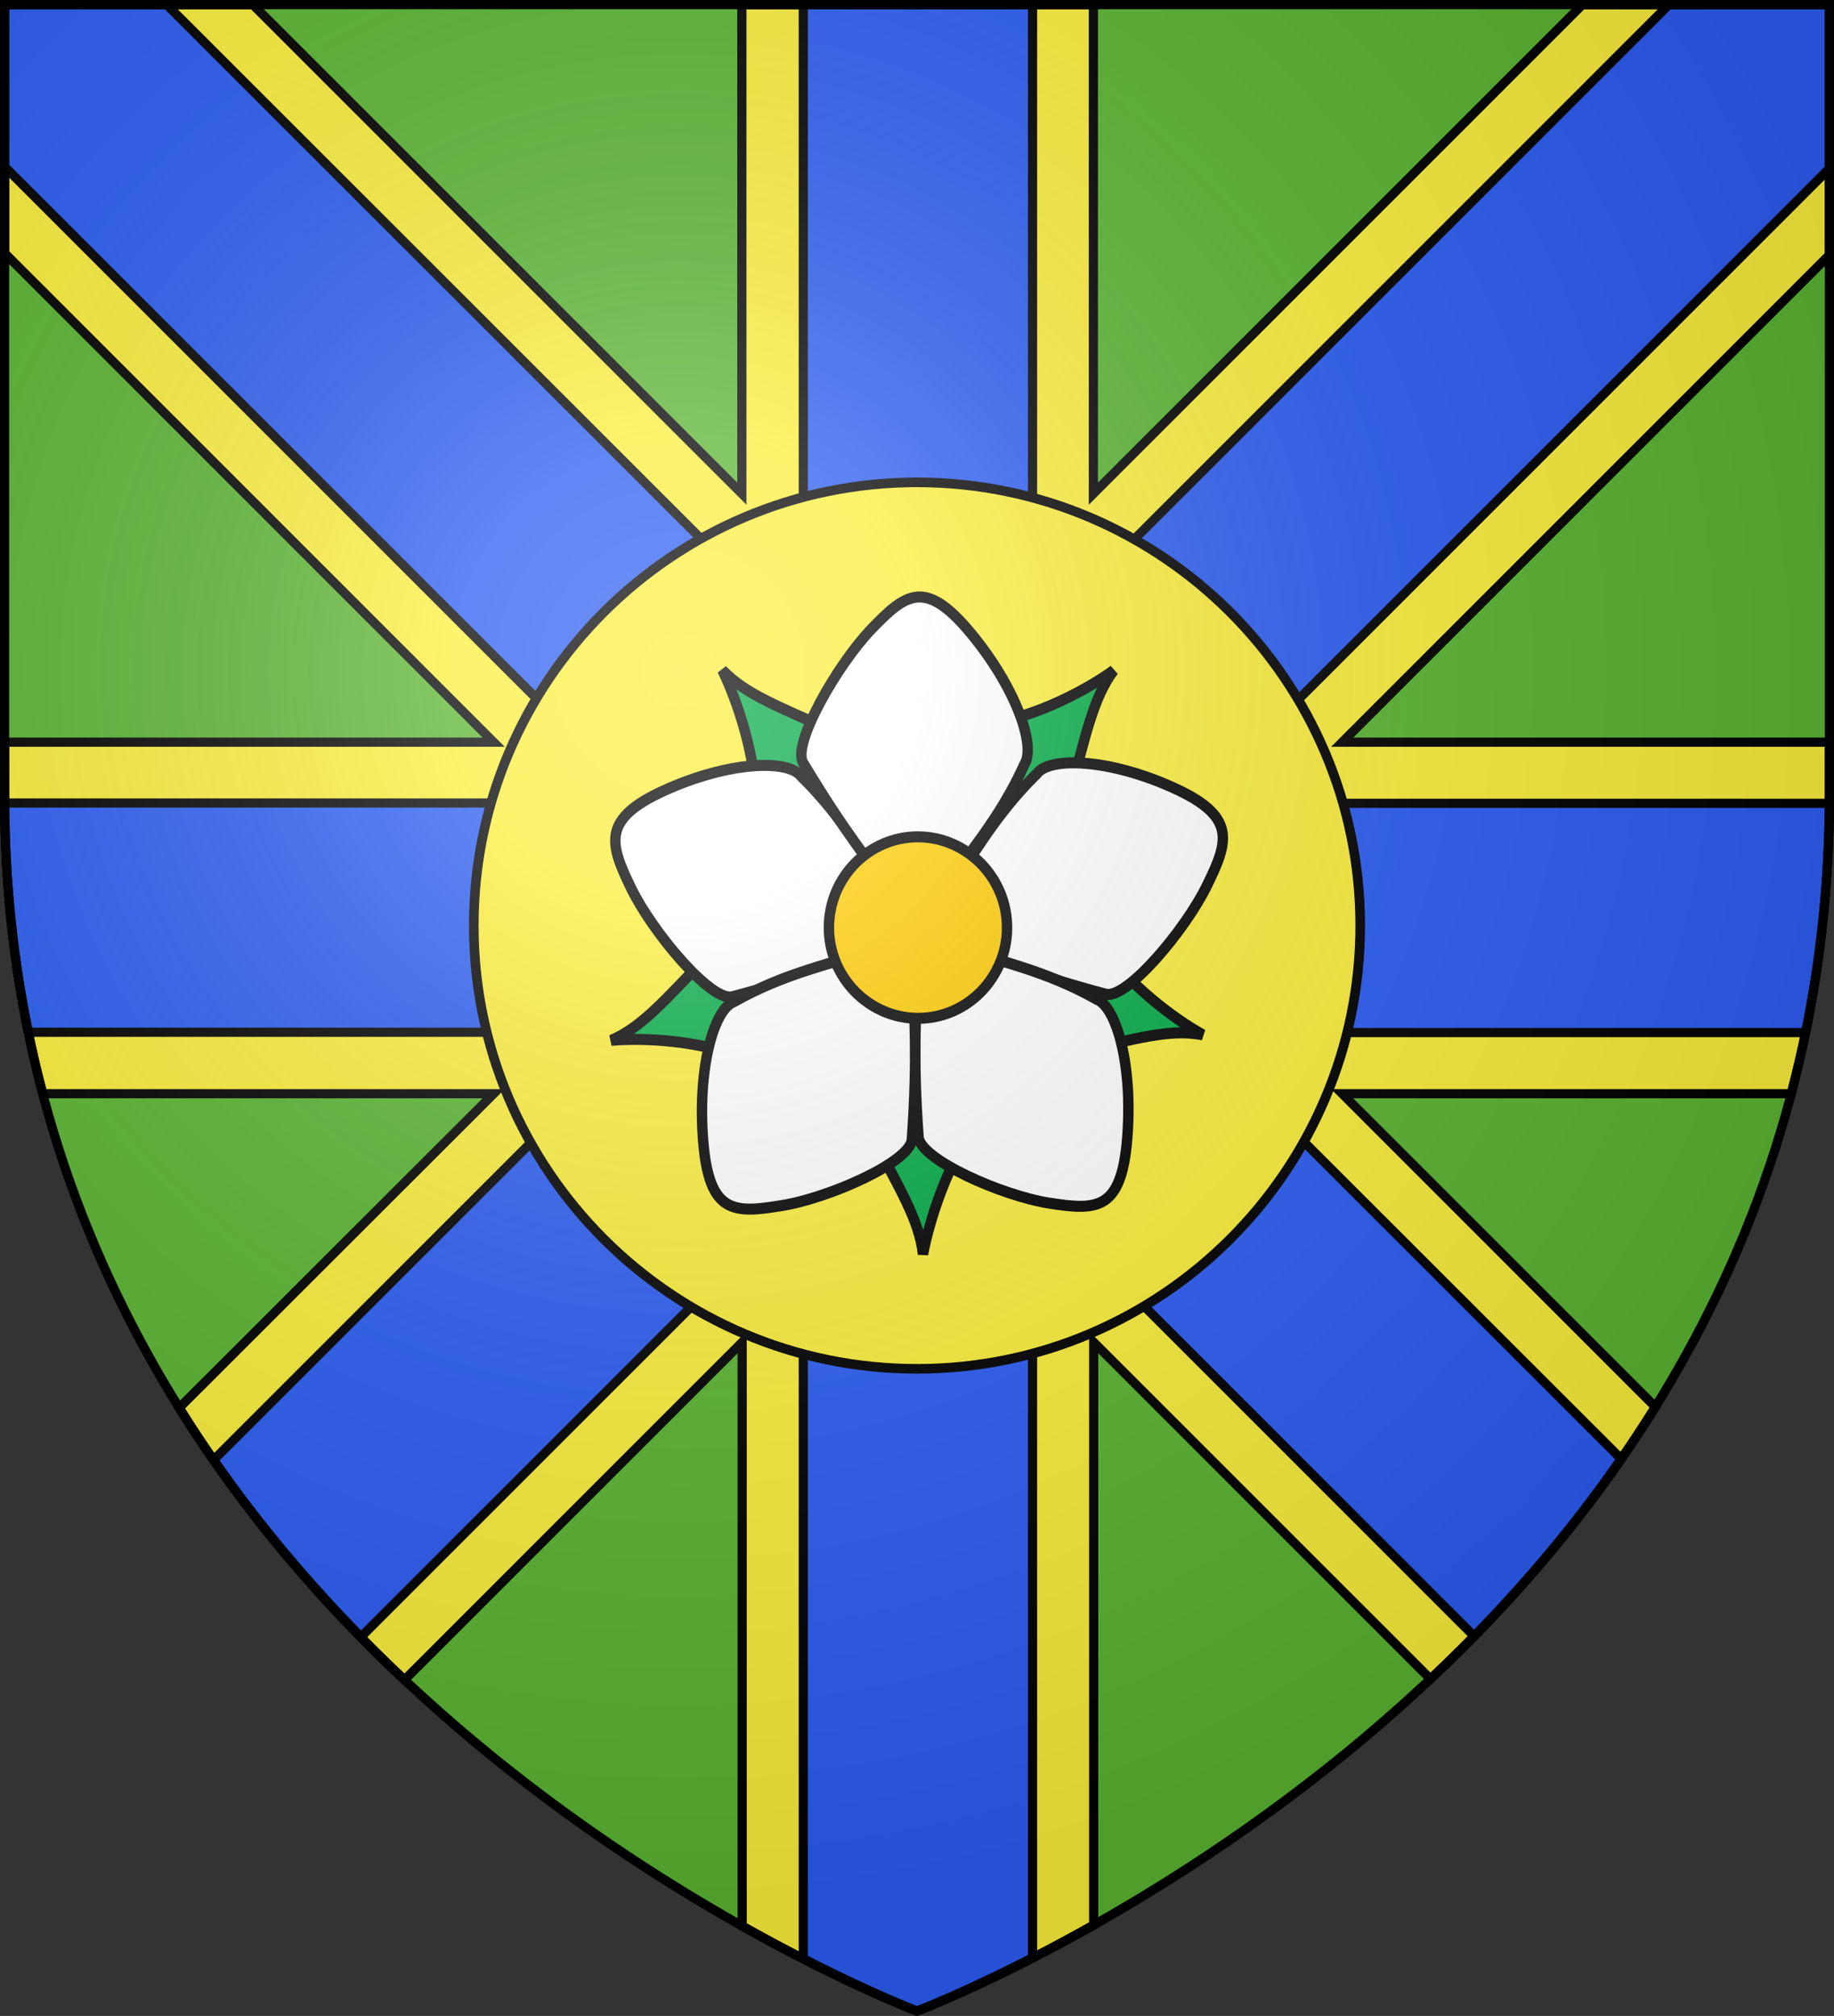
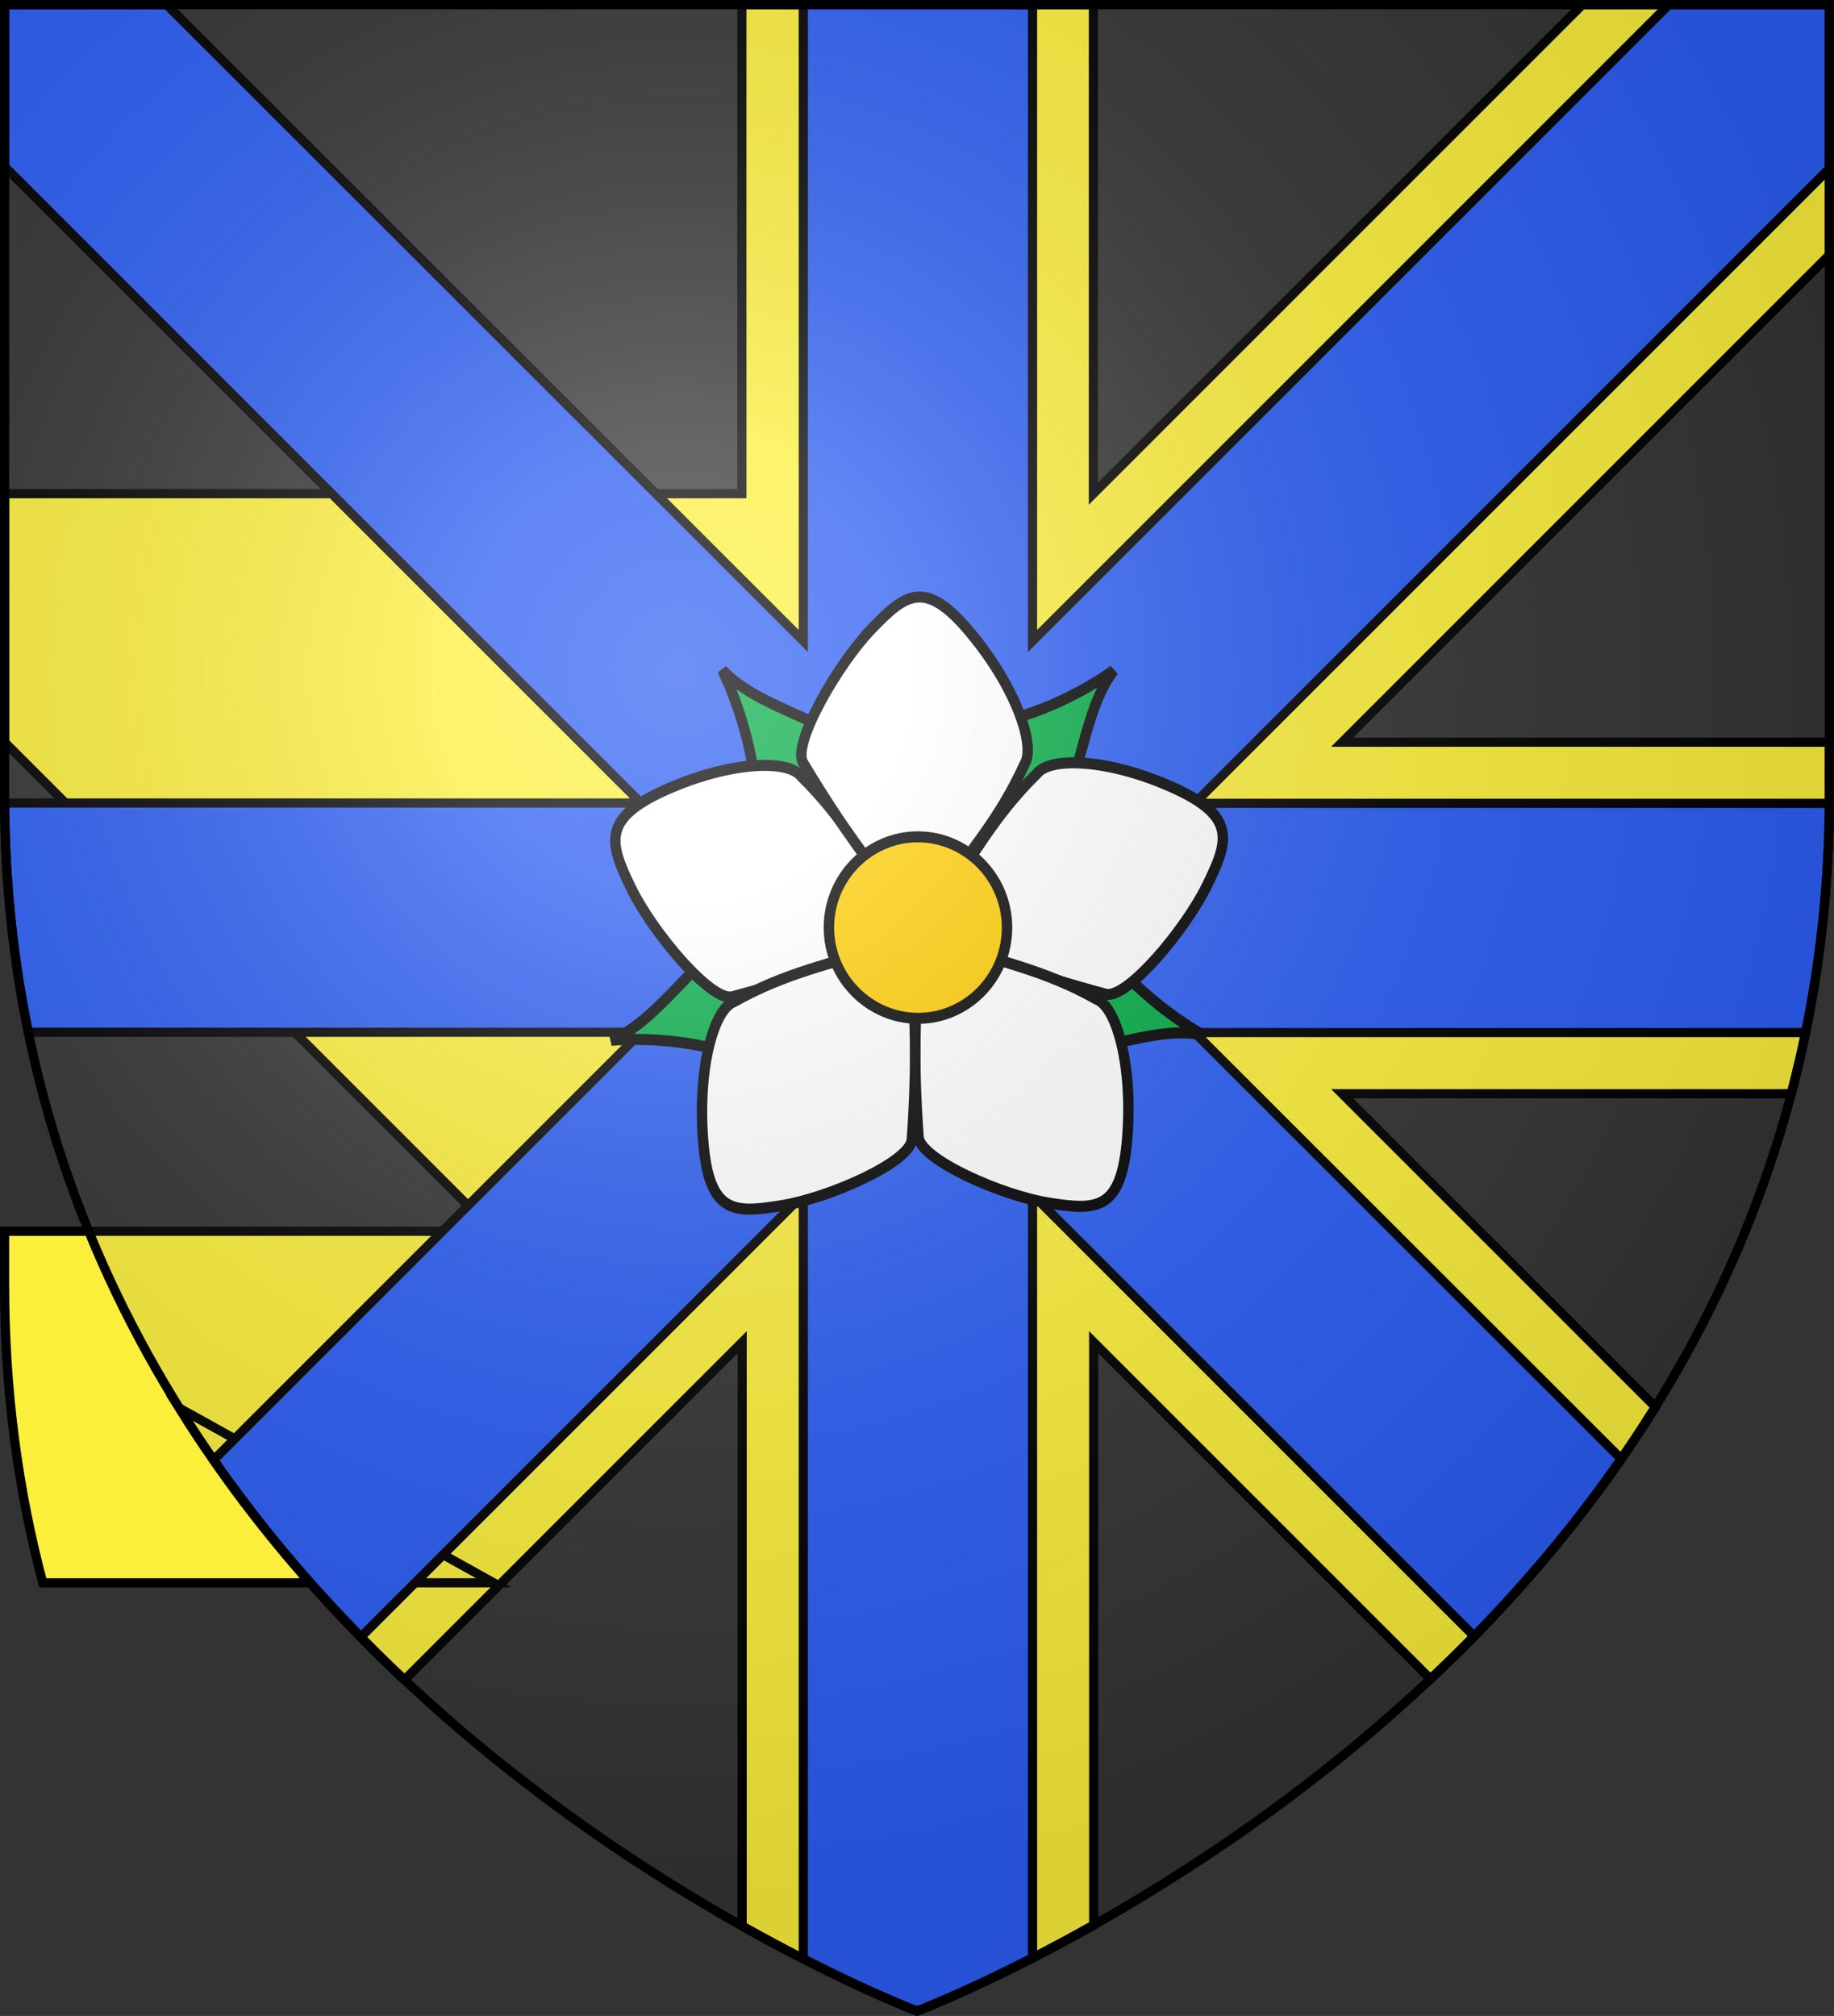
<svg xmlns="http://www.w3.org/2000/svg" xmlns:ns1="http://www.inkscape.org/namespaces/inkscape" xmlns:ns2="http://sodipodi.sourceforge.net/DTD/sodipodi-0.dtd" version="1.1" id="svg2" ns1:export-filename="/Users/olivier/Desktop/Blason Rouge/Blason_Vide_3D.png" ns1:export-xdpi="144" ns1:export-ydpi="144" ns1:output_extension="org.inkscape.output.svg.inkscape" ns1:version="0.91 r13725" ns2:docname="Template.svg" ns2:version="0.32" x="0px" y="0px" viewBox="0 0 600 659.5" style="enable-background:new 0 0 600 659.5;" xml:space="preserve">
  <rect x="0" y="0" width="600" height="659.5" fill="#333333" stroke="none" />
  <style type="text/css">
	.st0{fill:#5AB532;}
	.st1{fill:#FCEF3C;stroke:#000000;stroke-width:3;}
	.st2{fill:#2B5DF2;stroke:#000000;stroke-width:3;}
	.st3{fill:#FCEF3C;stroke:#000000;stroke-width:3.136;}
	.st4{fill:#00AA44;stroke:#000000;stroke-width:3;}
	.st5{fill:#FFFFFF;stroke:#000000;stroke-width:3;}
	.st6{fill:#FFCC00;stroke:#000000;stroke-width:3;}
	.st7{fill:url(#path2875_2_);stroke:#000000;stroke-width:3;stroke-miterlimit:10;}
</style>
  <ns2:namedview bordercolor="#666666" borderopacity="1.0" gridtolerance="10.0" guidetolerance="10.0" height="660px" id="base" ns1:current-layer="svg2" ns1:cx="300" ns1:cy="329.99986" ns1:guide-bbox="true" ns1:pageopacity="0.0" ns1:pageshadow="2" ns1:window-height="856" ns1:window-maximized="0" ns1:window-width="1280" ns1:window-x="-4" ns1:window-y="0" ns1:zoom="1.1560601" objecttolerance="10.0" pagecolor="#ffffff" showgrid="false" showguides="true">
	</ns2:namedview>
  <desc id="desc4">SVG coat of arms</desc>
  <g id="g9370" transform="matrix(0.607,0,0,0.694,-525.206,251.961)">
</g>
  <g id="g2137" transform="translate(-1456.132,-460.604)">
</g>
-   <path id="path2875_1_" class="st0" d="M300,657.9c0,0,298.5-112.3,298.5-397.8V1.5H1.5v258.6C1.5,545.6,300,657.9,300,657.9z" />
  <g>
-     <path class="st1" d="M586,357.8c7.9-30,12.5-62.5,12.5-97.7v-17.3H439.1L598.5,83.4V1.5h-80.8l-160,160V1.5h-115v160l-160-160H1.5   v81.3l160,160H1.5v17.3c0,35.1,4.5,67.7,12.5,97.7h147.5L58.6,460.6c21.5,34.5,47.2,64.1,73.7,89l110.5-110.5v191   c33.8,19,57.2,27.8,57.2,27.8s23.7-8.9,57.8-28.1V439.1L468,549.3c26.5-24.9,52.1-54.5,73.6-89L439.1,357.8H586z" />
+     <path class="st1" d="M586,357.8c7.9-30,12.5-62.5,12.5-97.7v-17.3H439.1L598.5,83.4V1.5h-80.8l-160,160V1.5h-115v160H1.5   v81.3l160,160H1.5v17.3c0,35.1,4.5,67.7,12.5,97.7h147.5L58.6,460.6c21.5,34.5,47.2,64.1,73.7,89l110.5-110.5v191   c33.8,19,57.2,27.8,57.2,27.8s23.7-8.9,57.8-28.1V439.1L468,549.3c26.5-24.9,52.1-54.5,73.6-89L439.1,357.8H586z" />
  </g>
  <g>
    <path class="st2" d="M590.7,337.8c4.8-23.5,7.6-48.5,7.8-75H390.8L598.5,55.1V1.5H546L337.8,209.7V1.5h-75v208.2L54.5,1.5h-53v53   l208.2,208.2H1.5c0.2,26.5,2.9,51.5,7.8,75h200.5L69.9,477.6c14.8,21.4,31.2,40.6,48.2,57.9l144.7-144.7v250   c22.7,11.6,37.2,17.1,37.2,17.1s14.8-5.6,37.8-17.4V390.8l144.5,144.5c16.9-17.3,33.3-36.6,48.1-58L390.8,337.8H590.7z" />
  </g>
-   <path id="path2944" class="st3" d="M445,302.8c0,80-65,145-145,145s-145-65-145-145s65-145,145-145S445,222.8,445,302.8z" />
  <g id="g2443" transform="matrix(1.136,0,0,1.202,193.704,186.857)">
    <path id="path9102" class="st4" d="M175.9,126.2c-8.3-4.3-21.4-13.7-29.2-24.3l-35.8,1.1l-3.6,11l32.9,16.7   C156.5,127.3,166.5,124.4,175.9,126.2z" />
-     <path id="path9100" class="st4" d="M95.3,185.9c1.8-9.1,6.9-24.2,14.9-34.8l-11.6-33.4l-11.7-0.2l-6.4,36   C88.4,167.9,94.2,176.5,95.3,185.9z" />
    <path id="path9098" class="st4" d="M5.5,127.7c9.3-0.8,25.5,0,37.9,4.8l29.5-20l-3-11.2l-36.8,3.6C21.3,116.3,14.5,124.1,5.5,127.7   z" />
    <path id="path9096" class="st4" d="M150.2,27c-7.7,5.3-22.1,12.5-35.3,14.4L99.3,73.3l8.2,8.2l30.2-21.2   C142.2,44.6,144.3,34.5,150.2,27z" />
    <path id="path8209" class="st4" d="M37.5,26.9c4.3,8.3,9.6,23.3,9.8,36.5l29.9,19.4l9.3-6.9L69.3,43.5C54.1,37,44.2,33.6,37.5,26.9   z" />
    <path id="path2430" ns1:transform-center-x="2.7145692" ns1:transform-center-y="-15.261187" ns2:nodetypes="ccccczz" class="st5" d="   M11.2,86.2c6.2,12.1,23.3,31.3,29.3,29.6c22.6-5.7,31.4-9.7,44-14.2c-10.3-5.5-8.2-12,3.4-10.6c-9.1-12.4-15.4-23.8-27.7-35.2   c-3.8-4.7-20.9-4-39.2,3.8S5,74.1,11.2,86.2z" />
    <path id="path2434" ns1:transform-center-x="-2.7145715" ns1:transform-center-y="-15.261187" ns2:nodetypes="ccccczz" class="st5" d="   M177.1,85.5c-6.2,12.1-23.3,31.3-29.3,29.6c-22.6-5.7-31.4-9.7-44-14.2c10.3-5.5,8.2-12-3.4-10.6c9.1-12.4,15.4-23.8,27.7-35.2   c3.8-4.7,20.9-4,39.2,3.8S183.4,73.4,177.1,85.5z" />
    <path id="path2843" ns2:nodetypes="ccccczz" class="st5" d="M80.5,15.7c-9.8,9.6-23.1,31.5-19.7,36.5   c12.4,19.5,18.9,26.6,27,37.1c2.2-11.4,9-11.4,11.2,0c9.2-12.3,18.3-21.7,25.5-36.7c3.4-5-2.4-20.9-15.5-35.8S90.3,6.1,80.5,15.7z" />
    <path id="path2436" ns2:nodetypes="ccccczz" class="st5" d="M131.7,172c-13.6-2-37.4-11.9-37.7-18.1   c-1.7-23-0.6-32.5-0.3-45.7c8.5,7.9,14.1,3.9,9.1-6.5c14.7,4.6,27.7,6.9,42.5,14.8c5.8,2.1,10.5,18.3,8.8,38   C152.4,174.1,145.3,174,131.7,172z" />
    <path id="path2432" ns2:nodetypes="ccccczz" class="st5" d="M54.4,172.7c13.6-2,37.4-11.9,37.7-18.1c1.7-23,0.6-32.5,0.3-45.7   c-8.5,7.9-14.1,3.9-9.1-6.5c-14.7,4.6-27.7,6.9-42.5,14.8c-5.8,2.1-10.5,18.3-8.8,38C33.7,174.9,40.8,174.8,54.4,172.7z" />
    <path id="path1952" class="st6" d="M119.5,97c0,13.6-11.5,24.7-25.6,24.7S68.2,110.6,68.2,97c0-13.6,11.5-24.7,25.6-24.7   S119.5,83.4,119.5,97L119.5,97z" />
  </g>
  <radialGradient id="path2875_2_" cx="-196.16" cy="-170.777" r="299.822" gradientTransform="matrix(1.353 0 0 1.349 487.481 449.826)" gradientUnits="userSpaceOnUse">
    <stop offset="0" style="stop-color:#FFFFFF;stop-opacity:0.314" />
    <stop offset="0.19" style="stop-color:#FFFFFF;stop-opacity:0.251" />
    <stop offset="0.6" style="stop-color:#6B6B6B;stop-opacity:0.126" />
    <stop offset="1" style="stop-color:#000000;stop-opacity:0.126" />
  </radialGradient>
  <path id="path2875_3_" class="st7" d="M300,657.9c0,0,298.5-112.3,298.5-397.8V1.5H1.5v258.6C1.5,545.6,300,657.9,300,657.9z" />
</svg>